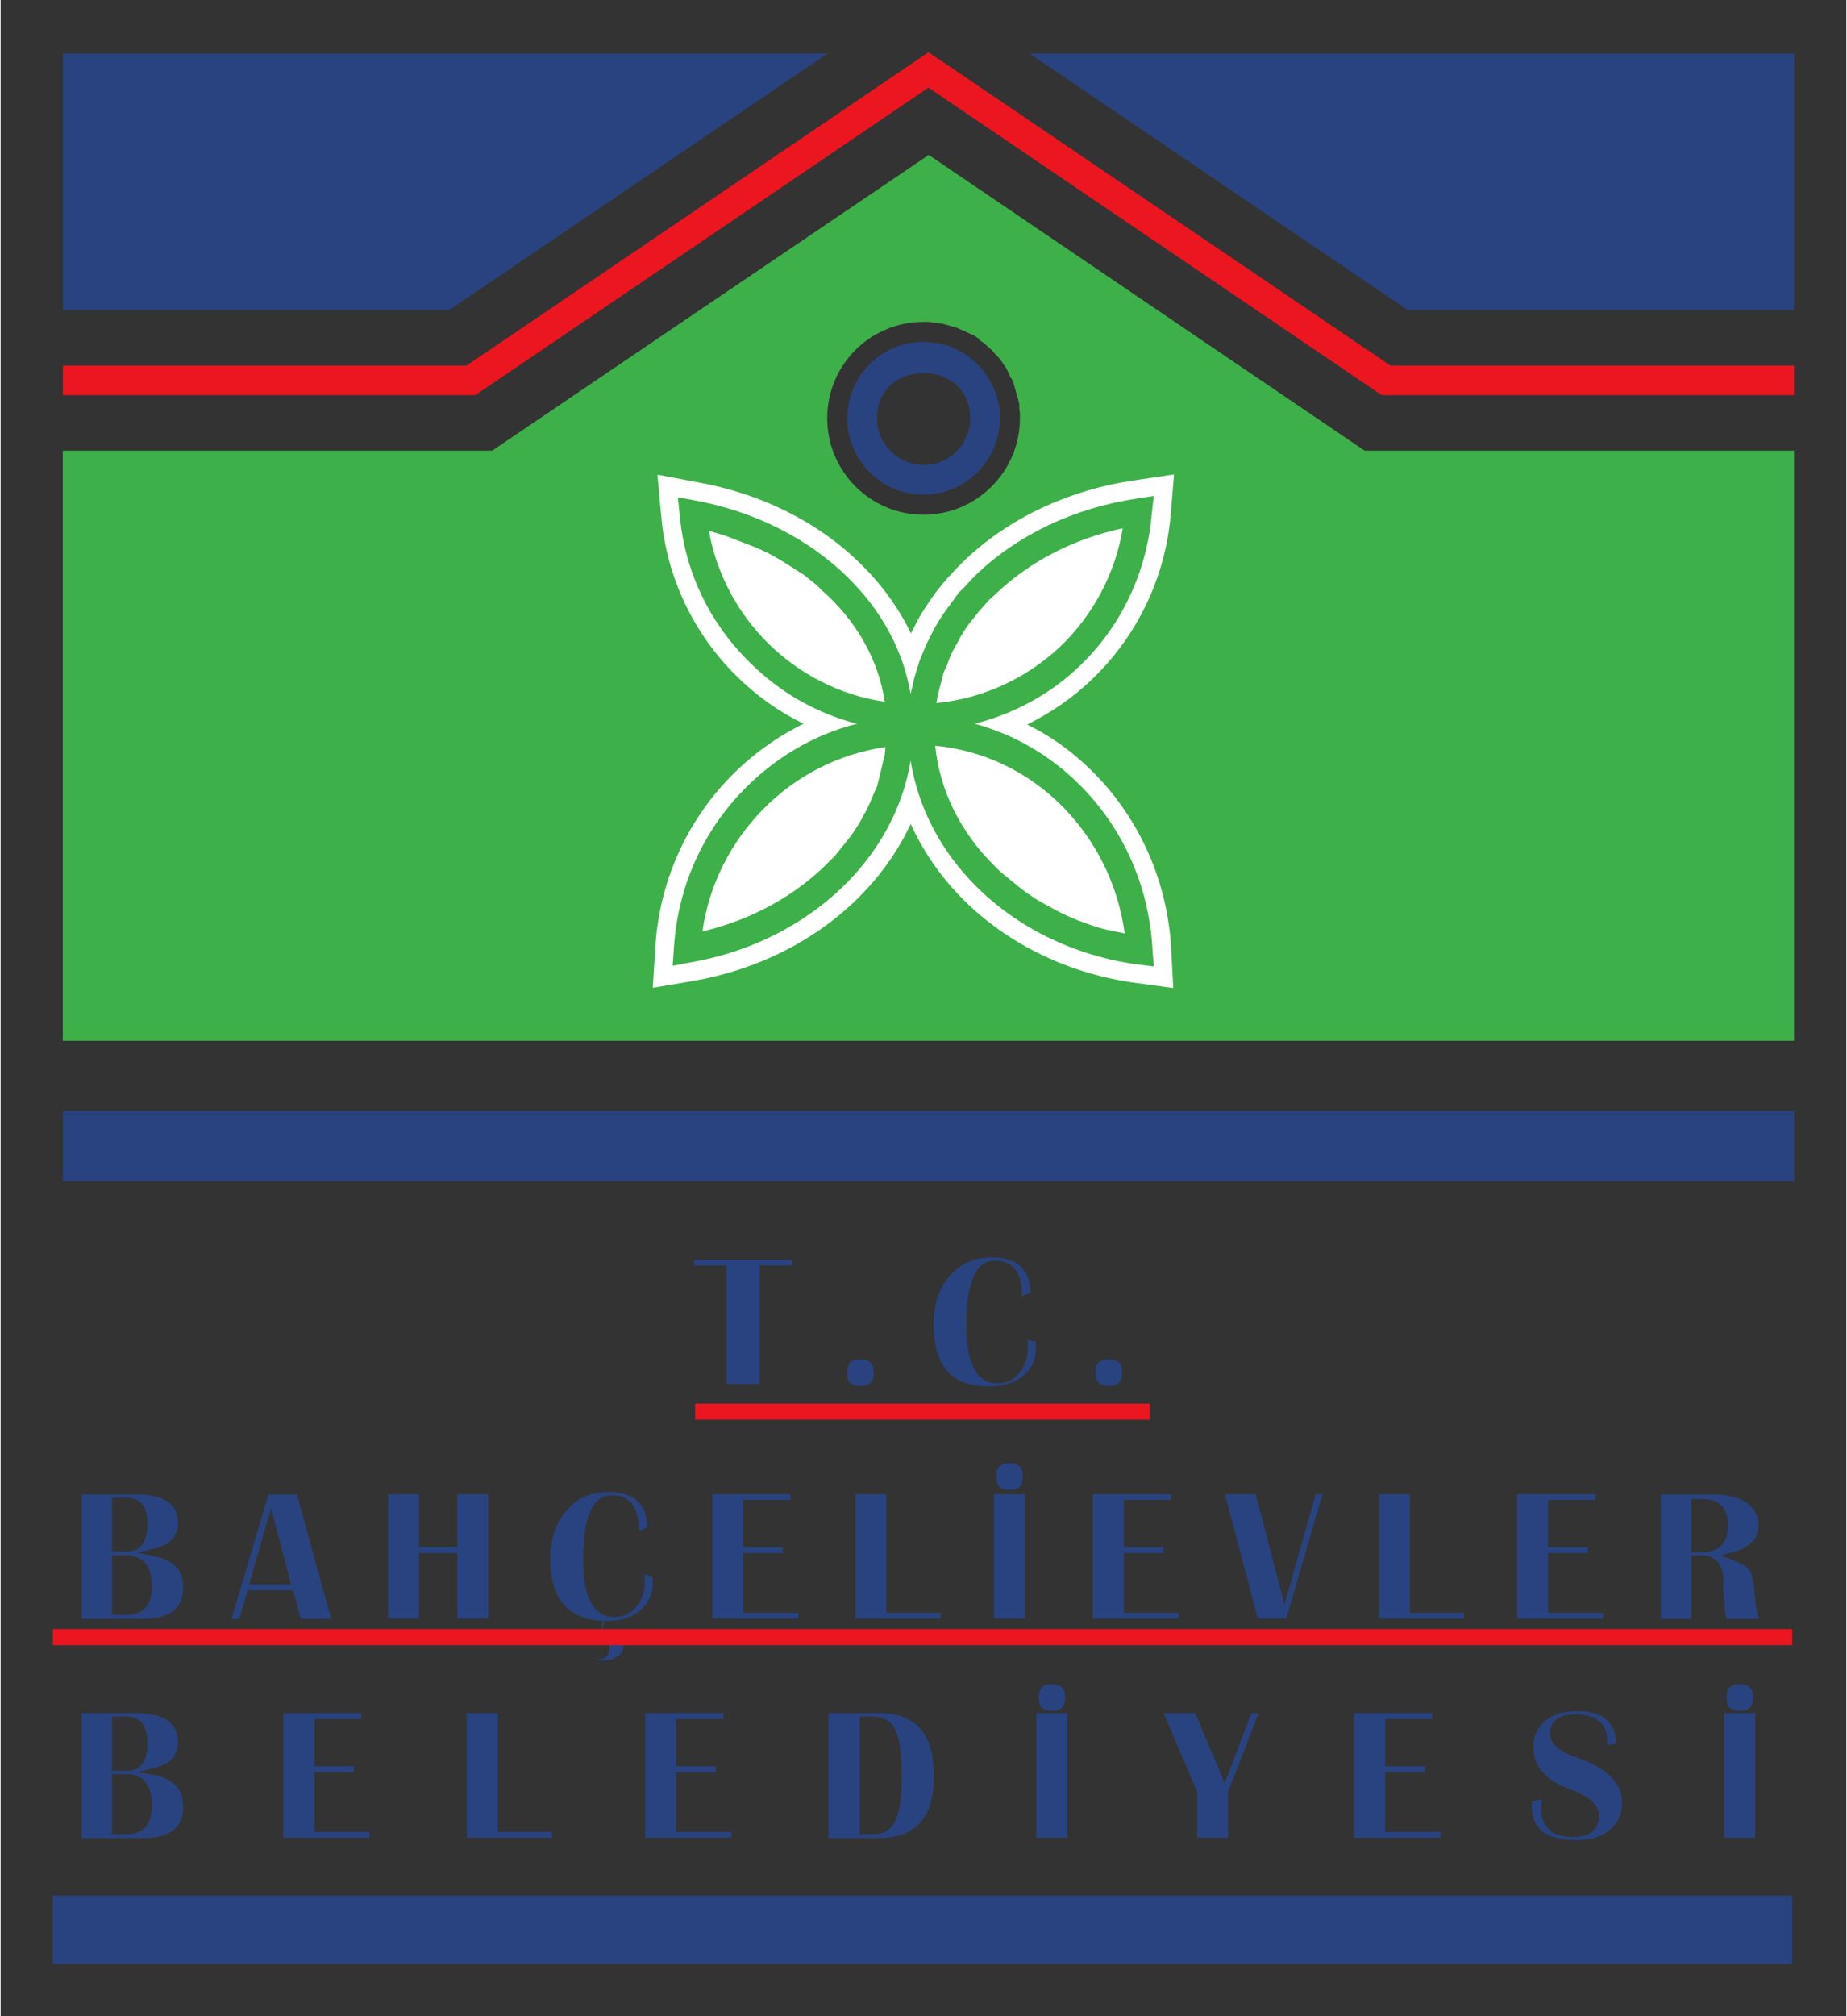
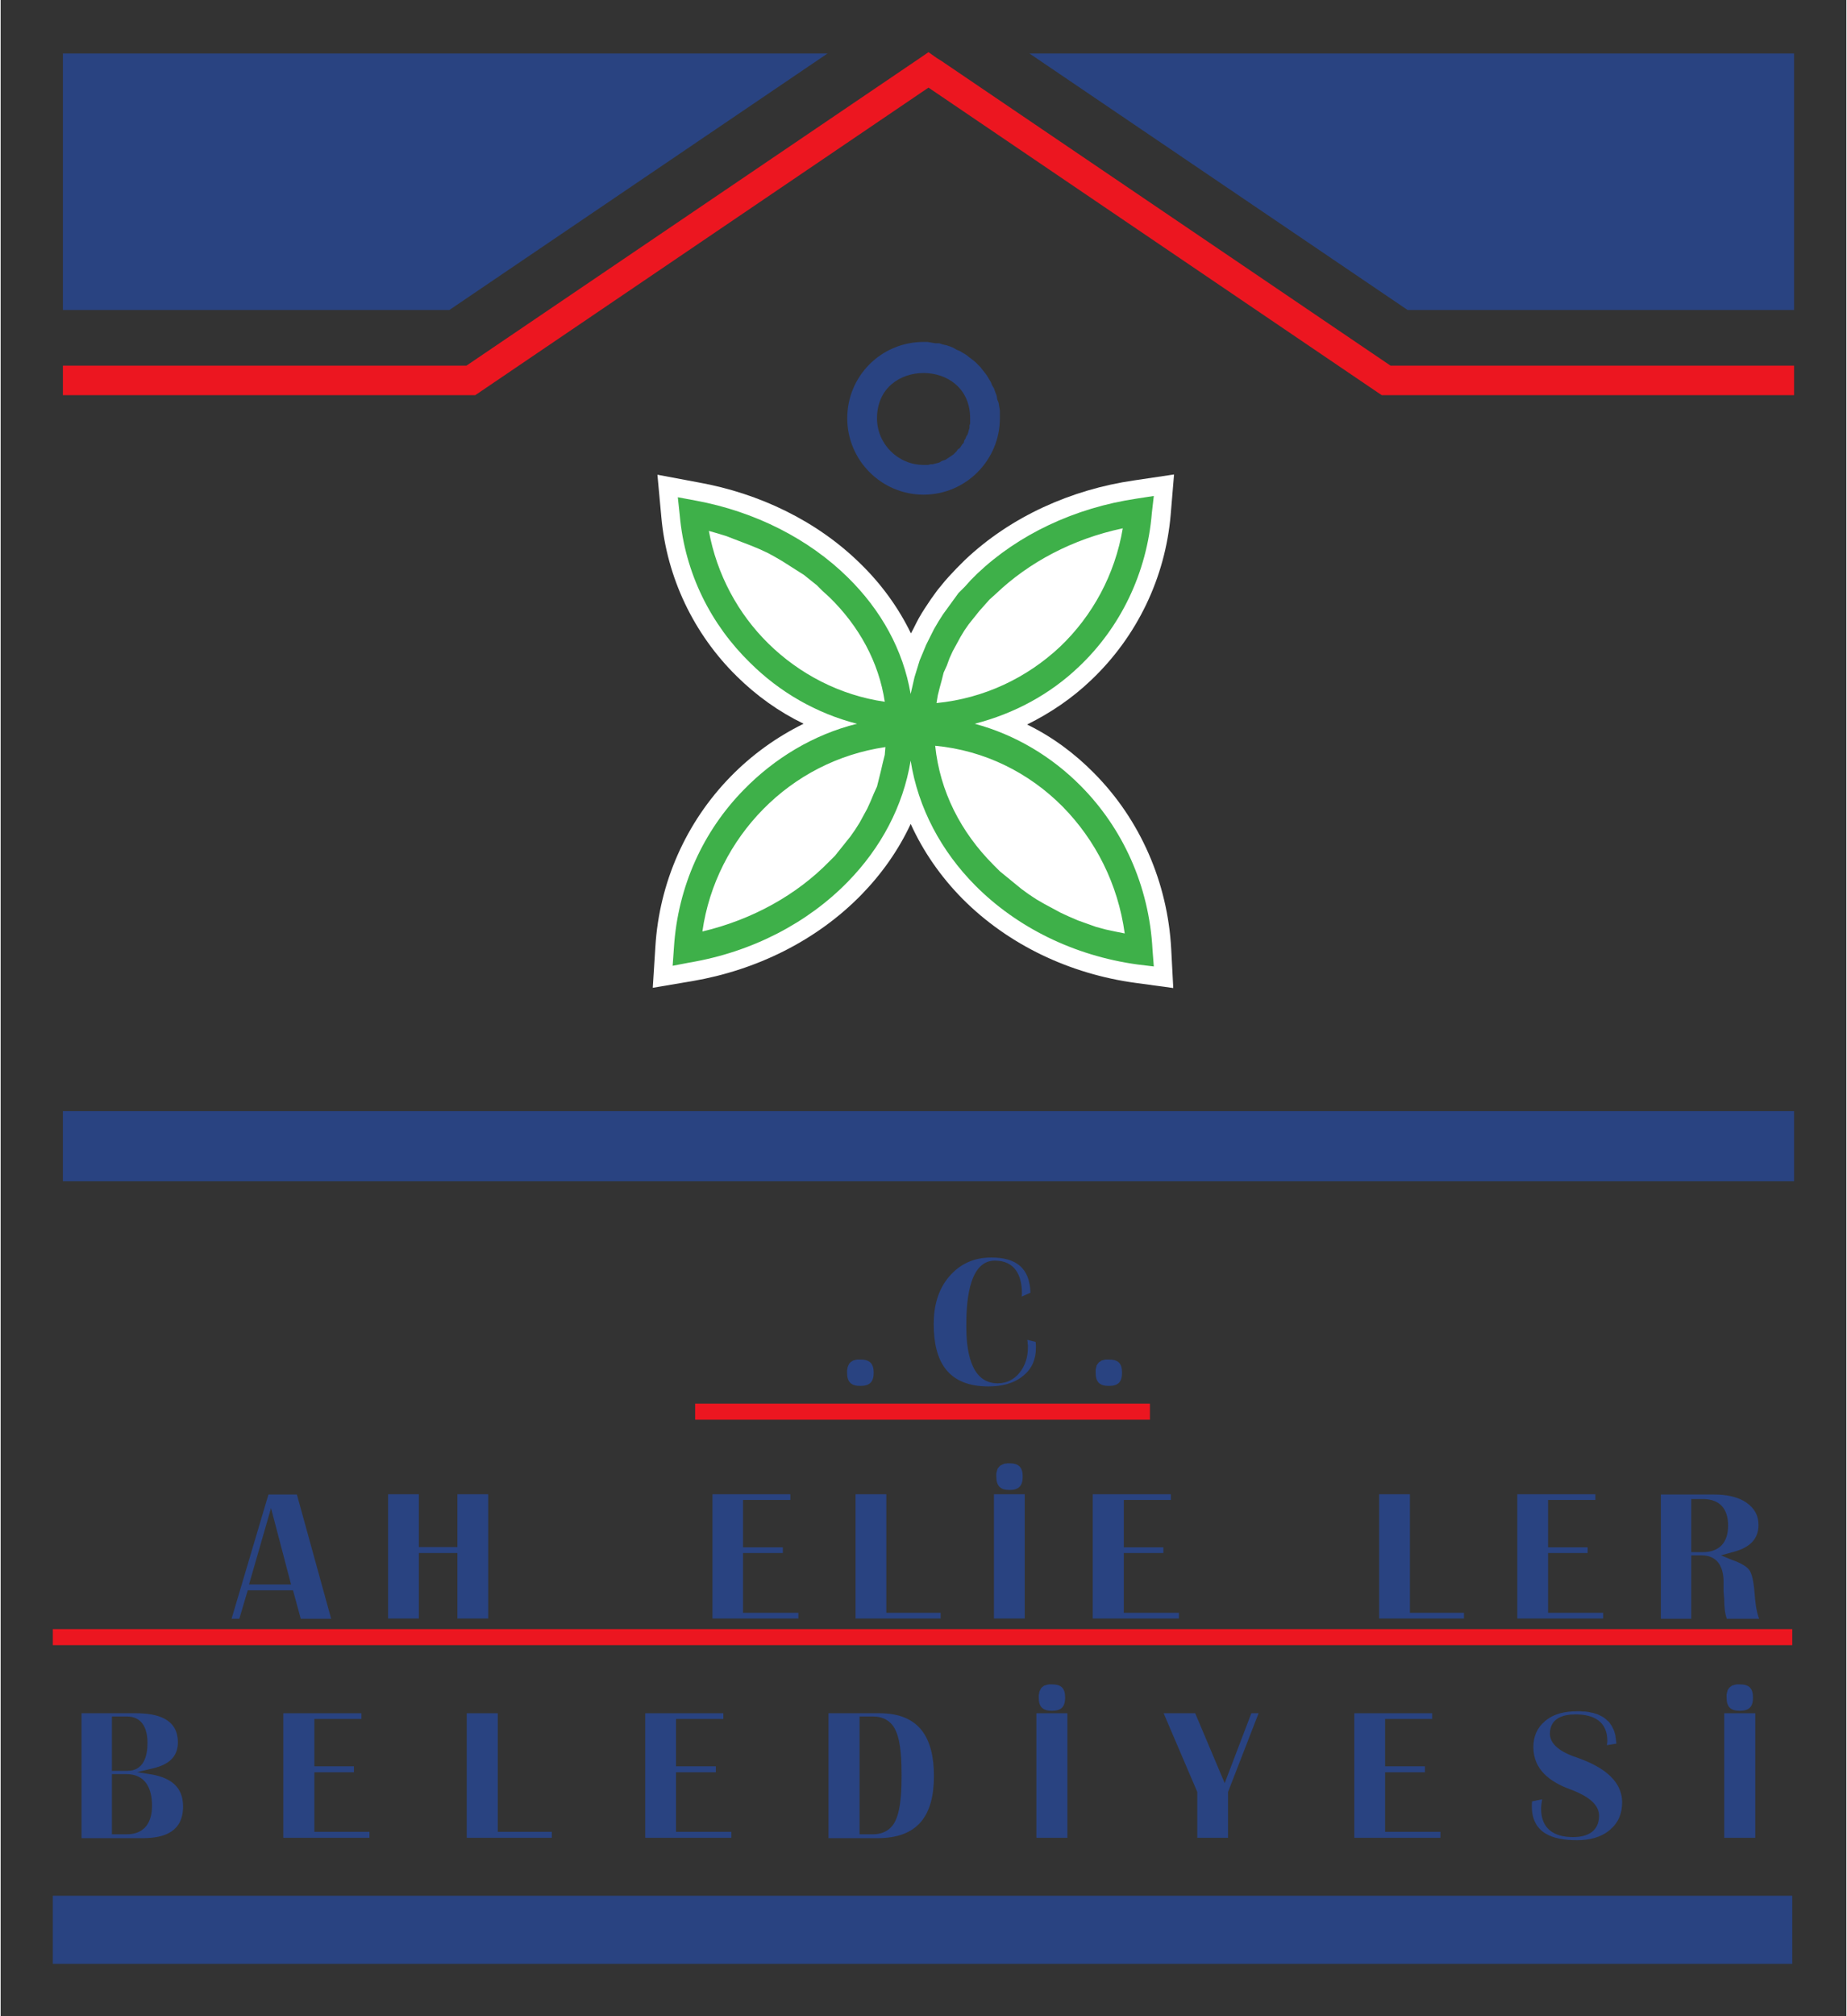
<svg xmlns="http://www.w3.org/2000/svg" version="1.0" width="704" height="768" viewBox="-2.524 -2.524 89.185 97.36" id="svg2682">
  <rect x="-2.524" y="-2.524" width="89.185" height="97.36" fill="#333333" stroke="none" />
  <defs id="defs2684" />
-   <path d="M 42.322,4.957 L 21.228,19.238 L 0.478,19.238 L 0.478,47.738 L 84.134,47.738 L 84.134,19.238 L 63.384,19.238 L 62.509,18.645 L 42.322,4.957 z M 42.072,13.02 L 42.322,13.02 L 42.541,13.051 L 42.791,13.082 L 43.009,13.113 L 43.228,13.176 L 43.447,13.238 L 43.666,13.301 L 43.884,13.395 L 44.103,13.488 L 44.291,13.582 L 44.509,13.676 L 44.697,13.801 L 44.853,13.957 L 45.041,14.082 L 45.197,14.238 L 45.384,14.395 L 45.509,14.551 L 45.666,14.707 L 45.822,14.895 L 45.947,15.082 L 46.072,15.27 L 46.166,15.457 L 46.259,15.676 L 46.384,15.863 L 46.447,16.082 L 46.509,16.301 L 46.572,16.52 L 46.634,16.738 L 46.697,16.988 L 46.697,17.207 L 46.728,17.426 L 46.728,17.676 C 46.728,20.238 44.647,22.332 42.072,22.332 C 39.497,22.332 37.416,20.238 37.416,17.676 C 37.416,15.088 39.497,13.02 42.072,13.02 z" id="polygon2427" style="font-style:normal;font-variant:normal;font-weight:normal;font-stretch:normal;letter-spacing:normal;word-spacing:normal;text-anchor:start;fill:#3eb049;fill-opacity:1;stroke:#3ff500;stroke-width:0;stroke-linecap:butt;stroke-linejoin:miter;stroke-miterlimit:10.433;stroke-dasharray:none;stroke-dashoffset:0;stroke-opacity:1" />
  <path d="M 41.462,28.062 L 41.587,27.825 L 41.712,27.575 L 41.837,27.337 L 41.975,27.1 L 42.125,26.862 L 42.275,26.637 L 42.425,26.412 L 42.587,26.187 L 42.75,25.962 L 42.925,25.75 L 43.1,25.537 L 43.287,25.325 L 43.475,25.125 L 43.662,24.925 L 43.862,24.725 L 44.062,24.525 C 46.287,22.412 49.225,21.112 52.237,20.675 L 54.175,20.387 L 54.012,22.337 C 53.75,25.375 52.387,28.212 50.175,30.312 C 49.262,31.187 48.212,31.9 47.075,32.462 C 48.275,33.05 49.35,33.837 50.3,34.8 C 52.55,37.062 53.862,40.1 54.037,43.287 L 54.137,45.187 L 52.3,44.937 C 49.175,44.512 46.187,43.125 43.95,40.875 C 42.9,39.812 42.05,38.587 41.45,37.262 C 40.862,38.525 40.05,39.675 39.062,40.687 C 36.887,42.912 33.975,44.325 30.912,44.85 L 28.987,45.175 L 29.112,43.2 C 29.3,40.1 30.587,37.187 32.75,34.975 C 33.775,33.925 34.975,33.062 36.275,32.425 C 35.087,31.85 34,31.075 33.05,30.137 C 30.962,28.087 29.662,25.362 29.4,22.437 L 29.212,20.4 L 31.212,20.775 C 34.125,21.3 36.925,22.625 39.037,24.712 C 40.037,25.687 40.862,26.825 41.462,28.062 z" id="path2431" style="font-style:normal;font-variant:normal;font-weight:normal;font-stretch:normal;letter-spacing:normal;word-spacing:normal;text-anchor:start;fill:#ffffff;fill-opacity:1;stroke:#ffffff;stroke-width:0;stroke-linecap:butt;stroke-linejoin:miter;stroke-miterlimit:10.433;stroke-dasharray:none;stroke-dashoffset:0;stroke-opacity:1" />
  <path d="M 53.197,21.426 L 52.384,21.551 C 49.334,22.001 46.628,23.313 44.666,25.176 L 44.353,25.488 L 44.072,25.801 L 43.759,26.113 L 43.509,26.457 L 43.259,26.801 L 43.009,27.145 L 42.791,27.488 L 42.572,27.863 L 42.384,28.238 L 42.197,28.613 L 42.041,28.988 L 41.884,29.363 L 41.759,29.77 L 41.634,30.176 L 41.541,30.582 L 41.447,30.988 C 41.084,28.851 40.016,26.938 38.416,25.363 C 36.553,23.526 33.966,22.182 31.041,21.645 L 30.197,21.488 L 30.291,22.363 C 30.541,25.163 31.797,27.638 33.697,29.488 C 35.109,30.888 36.866,31.913 38.853,32.426 C 36.741,32.951 34.859,34.101 33.384,35.613 C 31.434,37.601 30.197,40.263 30.009,43.238 L 29.947,44.113 L 30.759,43.957 C 33.809,43.445 36.491,42.026 38.416,40.051 C 40.003,38.426 41.084,36.42 41.447,34.207 C 41.809,36.507 42.934,38.588 44.572,40.238 C 46.559,42.238 49.316,43.626 52.416,44.051 L 53.197,44.145 L 53.134,43.332 C 52.972,40.232 51.678,37.451 49.666,35.426 C 48.266,34.013 46.503,32.951 44.541,32.426 C 46.453,31.938 48.184,31.001 49.572,29.676 C 51.572,27.788 52.866,25.163 53.103,22.238 L 53.197,21.426 z M 51.697,22.988 C 51.322,25.226 50.228,27.22 48.666,28.707 C 47.066,30.207 44.997,31.201 42.697,31.426 L 42.759,31.051 L 42.853,30.676 L 42.947,30.332 L 43.041,29.957 L 43.197,29.613 L 43.322,29.27 L 43.478,28.926 L 43.666,28.582 L 43.853,28.238 L 44.041,27.926 L 44.259,27.613 L 44.509,27.301 L 44.759,26.988 L 45.009,26.707 L 45.259,26.426 L 45.572,26.145 C 47.159,24.632 49.272,23.501 51.697,22.988 z M 31.697,23.113 L 32.134,23.238 L 32.541,23.363 L 32.947,23.52 L 33.353,23.676 L 33.759,23.832 L 34.134,23.988 L 34.541,24.176 L 34.884,24.363 L 35.259,24.582 L 35.603,24.801 L 35.947,25.02 L 36.291,25.238 L 36.603,25.488 L 36.916,25.738 L 37.197,26.02 L 37.509,26.301 C 38.959,27.713 39.909,29.451 40.197,31.363 C 38.034,31.051 36.072,30.026 34.572,28.551 C 33.109,27.113 32.084,25.226 31.697,23.113 z M 42.634,33.488 C 45.022,33.713 47.166,34.788 48.791,36.426 C 50.378,38.038 51.466,40.163 51.791,42.551 L 51.322,42.457 L 50.884,42.363 L 50.416,42.238 L 49.978,42.082 L 49.541,41.926 L 49.103,41.738 L 48.697,41.551 L 48.291,41.332 L 47.884,41.113 L 47.509,40.895 L 47.134,40.645 L 46.791,40.395 L 46.447,40.113 L 46.103,39.832 L 45.759,39.551 L 45.447,39.238 C 43.872,37.663 42.859,35.688 42.634,33.488 z M 40.228,33.551 L 40.197,33.926 L 40.103,34.301 L 40.009,34.707 L 39.916,35.082 L 39.822,35.457 L 39.666,35.801 L 39.509,36.176 L 39.353,36.52 L 39.166,36.863 L 38.978,37.207 L 38.759,37.551 L 38.541,37.863 L 38.291,38.176 L 38.041,38.488 L 37.791,38.801 L 37.509,39.082 C 35.947,40.682 33.809,41.882 31.384,42.457 C 31.709,40.17 32.784,38.113 34.322,36.551 C 35.884,34.963 37.928,33.888 40.228,33.551 z" id="path2433" style="font-style:normal;font-variant:normal;font-weight:normal;font-stretch:normal;letter-spacing:normal;word-spacing:normal;text-anchor:start;fill:#3eb049;fill-opacity:1;fill-rule:nonzero;stroke:#3ff500;stroke-width:0;stroke-linecap:butt;stroke-linejoin:miter;stroke-miterlimit:10.433;stroke-dasharray:none;stroke-dashoffset:0;stroke-opacity:1" />
  <path d="M 42.072,13.988 C 40.034,13.988 38.384,15.626 38.384,17.676 C 38.384,19.701 40.034,21.363 42.072,21.363 C 44.109,21.363 45.759,19.701 45.759,17.676 L 45.759,17.488 L 45.759,17.301 L 45.728,17.113 L 45.697,16.926 L 45.634,16.77 L 45.603,16.582 L 45.541,16.426 L 45.478,16.238 L 45.384,16.082 L 45.322,15.926 L 45.228,15.77 L 45.134,15.613 L 45.041,15.488 L 44.916,15.332 L 44.822,15.207 L 44.697,15.082 L 44.572,14.957 L 44.416,14.832 L 44.291,14.738 L 44.134,14.613 L 43.978,14.52 L 43.822,14.426 L 43.666,14.363 L 43.509,14.27 L 43.353,14.207 L 43.166,14.145 L 43.009,14.113 L 42.822,14.051 L 42.634,14.051 L 42.447,14.02 L 42.259,13.988 L 42.072,13.988 z M 42.072,15.488 C 43.197,15.488 44.322,16.207 44.322,17.676 L 44.322,17.801 L 44.322,17.926 L 44.291,18.02 L 44.291,18.145 L 44.259,18.238 L 44.228,18.363 L 44.197,18.457 L 44.134,18.551 L 44.103,18.645 L 44.041,18.738 L 44.009,18.863 L 43.947,18.926 L 43.884,19.02 L 43.822,19.113 L 43.728,19.176 L 43.666,19.27 L 43.572,19.363 L 43.509,19.426 L 43.416,19.488 L 43.322,19.551 L 43.228,19.613 L 43.134,19.676 L 43.041,19.707 L 42.947,19.738 L 42.853,19.801 L 42.759,19.832 L 42.634,19.863 L 42.509,19.895 L 42.416,19.895 L 42.291,19.926 L 42.197,19.926 L 42.072,19.926 C 40.834,19.926 39.822,18.913 39.822,17.676 C 39.822,16.207 40.947,15.488 42.072,15.488 z" id="path2443" style="font-style:normal;font-variant:normal;font-weight:normal;font-stretch:normal;letter-spacing:normal;word-spacing:normal;text-anchor:start;fill:#294381;fill-opacity:1;stroke:#0520be;stroke-width:0;stroke-linecap:butt;stroke-linejoin:miter;stroke-miterlimit:10.433;stroke-dasharray:none;stroke-dashoffset:0;stroke-opacity:1" />
  <polygon points="-341.61,658.22 -312.05,658.22 -312.05,648.31 -326.99,648.31 -341.61,658.22 " transform="matrix(1.25,0,0,-1.25,474.197,822.832)" id="polygon2447" style="font-style:normal;font-variant:normal;font-weight:normal;font-stretch:normal;letter-spacing:normal;word-spacing:normal;text-anchor:start;fill:#294381;fill-opacity:1;stroke:#0520be;stroke-width:0;stroke-linecap:butt;stroke-linejoin:miter;stroke-miterlimit:10.433;stroke-dasharray:none;stroke-dashoffset:0;stroke-opacity:1" />
  <polygon points="-378.97,658.22 -349.41,658.22 -364.03,648.31 -378.97,648.31 -378.97,658.22 " transform="matrix(1.25,0,0,-1.25,474.197,822.832)" id="polygon2449" style="font-style:normal;font-variant:normal;font-weight:normal;font-stretch:normal;letter-spacing:normal;word-spacing:normal;text-anchor:start;fill:#294381;fill-opacity:1;stroke:#0520be;stroke-width:0;stroke-linecap:butt;stroke-linejoin:miter;stroke-miterlimit:10.433;stroke-dasharray:none;stroke-dashoffset:0;stroke-opacity:1" />
  <polygon points="-378.97,614.65 -312.05,614.65 -312.05,617.36 -378.97,617.36 -378.97,614.65 " transform="matrix(1.25,0,0,-1.25,474.197,822.832)" id="polygon2451" style="font-style:normal;font-variant:normal;font-weight:normal;font-stretch:normal;letter-spacing:normal;word-spacing:normal;text-anchor:start;fill:#294381;fill-opacity:1;stroke:#0520be;stroke-width:0;stroke-linecap:butt;stroke-linejoin:miter;stroke-miterlimit:10.433;stroke-dasharray:none;stroke-dashoffset:0;stroke-opacity:1" />
  <polygon points="-378.97,646.16 -363.37,646.16 -345.83,658.05 -345.51,658.27 -345.2,658.05 -344.93,657.88 -344.92,657.87 -327.65,646.16 -312.05,646.16 -312.05,645.02 -327.82,645.02 -327.99,645.02 -328.14,645.12 -345.51,656.9 -362.88,645.12 -363.03,645.02 -363.2,645.02 -378.97,645.02 -378.97,646.16 " transform="matrix(1.25,0,0,-1.25,474.197,822.832)" id="polygon2453" style="font-style:normal;font-variant:normal;font-weight:normal;font-stretch:normal;letter-spacing:normal;word-spacing:normal;text-anchor:start;fill:#ec1620;fill-opacity:1;fill-rule:nonzero;stroke:none;stroke-width:0;stroke-linecap:butt;stroke-linejoin:miter;stroke-miterlimit:10.433;stroke-dasharray:none;stroke-dashoffset:0;stroke-opacity:1" />
  <polygon points="-354.53,605.44 -336.95,605.44 -336.95,606.06 -354.53,606.06 -354.53,605.44 " transform="matrix(1.25,0,0,-1.25,474.197,822.832)" id="polygon2455" style="font-style:normal;font-variant:normal;font-weight:normal;font-stretch:normal;letter-spacing:normal;word-spacing:normal;text-anchor:start;fill:#ec1620;fill-opacity:1;stroke:#ff020c;stroke-width:0;stroke-linecap:butt;stroke-linejoin:miter;stroke-miterlimit:10.433;stroke-dasharray:none;stroke-dashoffset:0;stroke-opacity:1" />
  <polygon points="-314.75,589.29 -313.55,589.29 -313.55,594.1 -314.75,594.1 -314.75,589.29 " transform="matrix(1.25,0,0,-1.25,474.197,822.832)" id="polygon2457" style="font-style:normal;font-variant:normal;font-weight:normal;font-stretch:normal;letter-spacing:normal;word-spacing:normal;text-anchor:start;fill:#294381;fill-opacity:1;stroke:#0520be;stroke-width:0;stroke-linecap:butt;stroke-linejoin:miter;stroke-miterlimit:10.433;stroke-dasharray:none;stroke-dashoffset:0;stroke-opacity:1" />
  <path d="M 75.55,81.674 L 75.537,81.562 L 75.525,81.462 L 75.512,81.362 L 75.5,81.274 L 75.475,81.187 L 75.45,81.099 L 75.425,81.024 L 75.387,80.949 L 75.35,80.874 L 75.312,80.799 L 75.262,80.737 L 75.225,80.674 L 75.175,80.612 L 75.112,80.562 L 75.062,80.512 L 75,80.462 L 74.937,80.412 L 74.875,80.374 L 74.8,80.337 L 74.725,80.299 L 74.65,80.262 L 74.575,80.237 L 74.487,80.212 L 74.412,80.187 L 74.325,80.174 L 74.225,80.149 L 74.137,80.137 L 74.037,80.124 L 73.937,80.124 L 73.837,80.112 L 73.737,80.112 L 73.637,80.112 C 73.075,80.112 72.525,80.224 72.1,80.587 C 71.712,80.912 71.537,81.337 71.537,81.837 C 71.537,82.937 72.35,83.524 73.3,83.874 C 73.837,84.074 74.712,84.462 74.712,85.149 C 74.712,85.924 74.137,86.187 73.45,86.187 C 72.537,86.187 71.912,85.787 71.912,84.824 C 71.912,84.674 71.937,84.512 71.962,84.362 L 71.475,84.462 C 71.462,84.537 71.462,84.612 71.462,84.687 C 71.462,86.012 72.475,86.337 73.65,86.337 C 74.225,86.337 74.8,86.212 75.237,85.837 C 75.65,85.487 75.825,85.049 75.825,84.512 C 75.825,83.312 74.637,82.699 73.65,82.349 C 73.15,82.187 72.337,81.837 72.337,81.199 C 72.337,80.462 72.95,80.262 73.575,80.262 C 74.45,80.262 75.112,80.599 75.112,81.549 C 75.112,81.612 75.1,81.687 75.087,81.749 L 75.55,81.674 z" id="path2459" style="font-style:normal;font-variant:normal;font-weight:normal;font-stretch:normal;letter-spacing:normal;word-spacing:normal;text-anchor:start;fill:#294381;fill-opacity:1;stroke:#0520be;stroke-width:0;stroke-linecap:butt;stroke-linejoin:miter;stroke-miterlimit:10.433;stroke-dasharray:none;stroke-dashoffset:0;stroke-opacity:1" />
  <polygon points="-326.04,594.1 -329.05,594.1 -329.05,589.29 -325.72,589.29 -325.72,589.52 -327.86,589.52 -327.86,591.82 -326.32,591.82 -326.32,592.05 -327.86,592.05 -327.86,593.88 -326.04,593.88 -326.04,594.1 " transform="matrix(1.25,0,0,-1.25,474.197,822.832)" id="polygon2461" style="font-style:normal;font-variant:normal;font-weight:normal;font-stretch:normal;letter-spacing:normal;word-spacing:normal;text-anchor:start;fill:#294381;fill-opacity:1;stroke:#0520be;stroke-width:0;stroke-linecap:butt;stroke-linejoin:miter;stroke-miterlimit:10.433;stroke-dasharray:none;stroke-dashoffset:0;stroke-opacity:1" />
  <polygon points="-332.75,594.1 -333.03,594.1 -334.06,591.4 -335.2,594.1 -336.42,594.1 -335.12,591.06 -335.12,589.29 -333.93,589.29 -333.93,591.06 -332.75,594.1 " transform="matrix(1.25,0,0,-1.25,474.197,822.832)" id="polygon2463" style="font-style:normal;font-variant:normal;font-weight:normal;font-stretch:normal;letter-spacing:normal;word-spacing:normal;text-anchor:start;fill:#294381;fill-opacity:1;stroke:#0520be;stroke-width:0;stroke-linecap:butt;stroke-linejoin:miter;stroke-miterlimit:10.433;stroke-dasharray:none;stroke-dashoffset:0;stroke-opacity:1" />
  <polygon points="-341.34,589.29 -340.14,589.29 -340.14,594.1 -341.34,594.1 -341.34,589.29 " transform="matrix(1.25,0,0,-1.25,474.197,822.832)" id="polygon2465" style="font-style:normal;font-variant:normal;font-weight:normal;font-stretch:normal;letter-spacing:normal;word-spacing:normal;text-anchor:start;fill:#294381;fill-opacity:1;stroke:#0520be;stroke-width:0;stroke-linecap:butt;stroke-linejoin:miter;stroke-miterlimit:10.433;stroke-dasharray:none;stroke-dashoffset:0;stroke-opacity:1" />
  <path d="M 37.478,80.207 L 37.478,86.238 L 39.853,86.238 C 41.816,86.238 42.572,85.126 42.572,83.238 C 42.572,81.413 41.884,80.207 39.947,80.207 L 37.478,80.207 z M 38.978,80.363 L 39.634,80.363 C 40.122,80.363 40.528,80.588 40.728,81.051 C 40.991,81.613 41.009,82.595 41.009,83.207 C 41.009,83.82 40.991,84.788 40.728,85.363 C 40.528,85.826 40.122,86.051 39.634,86.051 L 38.978,86.051 L 38.978,80.363 z" id="path2467" style="font-style:normal;font-variant:normal;font-weight:normal;font-stretch:normal;letter-spacing:normal;word-spacing:normal;text-anchor:start;fill:#294381;fill-opacity:1;stroke:#0520be;stroke-width:0;stroke-linecap:butt;stroke-linejoin:miter;stroke-miterlimit:10.433;stroke-dasharray:none;stroke-dashoffset:0;stroke-opacity:1" />
  <polygon points="-353.44,594.1 -356.46,594.1 -356.46,589.29 -353.13,589.29 -353.13,589.52 -355.27,589.52 -355.27,591.82 -353.73,591.82 -353.73,592.05 -355.27,592.05 -355.27,593.88 -353.44,593.88 -353.44,594.1 " transform="matrix(1.25,0,0,-1.25,474.197,822.832)" id="polygon2471" style="font-style:normal;font-variant:normal;font-weight:normal;font-stretch:normal;letter-spacing:normal;word-spacing:normal;text-anchor:start;fill:#294381;fill-opacity:1;stroke:#0520be;stroke-width:0;stroke-linecap:butt;stroke-linejoin:miter;stroke-miterlimit:10.433;stroke-dasharray:none;stroke-dashoffset:0;stroke-opacity:1" />
  <polygon points="-362.16,594.1 -363.36,594.1 -363.36,589.29 -360.07,589.29 -360.07,589.52 -362.16,589.52 -362.16,594.1 " transform="matrix(1.25,0,0,-1.25,474.197,822.832)" id="polygon2473" style="font-style:normal;font-variant:normal;font-weight:normal;font-stretch:normal;letter-spacing:normal;word-spacing:normal;text-anchor:start;fill:#294381;fill-opacity:1;stroke:#0520be;stroke-width:0;stroke-linecap:butt;stroke-linejoin:miter;stroke-miterlimit:10.433;stroke-dasharray:none;stroke-dashoffset:0;stroke-opacity:1" />
  <polygon points="-367.43,594.1 -370.45,594.1 -370.45,589.29 -367.12,589.29 -367.12,589.52 -369.25,589.52 -369.25,591.82 -367.72,591.82 -367.72,592.05 -369.25,592.05 -369.25,593.88 -367.43,593.88 -367.43,594.1 " transform="matrix(1.25,0,0,-1.25,474.197,822.832)" id="polygon2475" style="font-style:normal;font-variant:normal;font-weight:normal;font-stretch:normal;letter-spacing:normal;word-spacing:normal;text-anchor:start;fill:#294381;fill-opacity:1;stroke:#0520be;stroke-width:0;stroke-linecap:butt;stroke-linejoin:miter;stroke-miterlimit:10.433;stroke-dasharray:none;stroke-dashoffset:0;stroke-opacity:1" />
  <path d="M 1.384,80.207 L 1.384,86.238 L 4.353,86.238 C 5.416,86.238 6.291,85.907 6.291,84.707 C 6.291,83.77 5.703,83.351 4.853,83.176 L 4.072,83.051 L 4.853,82.863 C 5.541,82.701 6.041,82.351 6.041,81.613 C 6.041,80.438 4.984,80.207 4.009,80.207 L 1.384,80.207 z M 2.853,80.363 L 3.572,80.363 C 4.334,80.363 4.572,80.97 4.572,81.645 C 4.572,82.295 4.378,82.988 3.603,82.988 L 2.853,82.988 L 2.853,80.363 z M 2.853,83.145 L 3.541,83.145 C 4.478,83.145 4.791,83.838 4.791,84.676 C 4.791,85.488 4.422,86.051 3.572,86.051 L 2.853,86.051 L 2.853,83.145 z" id="path2477" style="font-style:normal;font-variant:normal;font-weight:normal;font-stretch:normal;letter-spacing:normal;word-spacing:normal;text-anchor:start;fill:#294381;fill-opacity:1;stroke:#0520be;stroke-width:0;stroke-linecap:butt;stroke-linejoin:miter;stroke-miterlimit:10.433;stroke-dasharray:none;stroke-dashoffset:0;stroke-opacity:1" />
  <path d="M 77.697,69.645 L 77.697,75.645 L 79.166,75.645 L 79.166,72.582 L 79.666,72.582 C 80.441,72.582 80.728,73.151 80.728,73.863 L 80.728,74.332 L 80.759,74.707 C 80.759,75.02 80.784,75.357 80.884,75.645 L 82.447,75.645 C 82.297,75.27 82.253,74.763 82.228,74.426 C 82.203,74.138 82.153,73.551 81.978,73.301 C 81.828,73.076 81.397,72.888 81.134,72.801 L 80.603,72.582 L 81.166,72.426 C 81.866,72.251 82.416,71.888 82.416,71.113 C 82.416,70.651 82.216,70.313 81.853,70.051 C 81.391,69.726 80.809,69.645 80.259,69.645 L 77.697,69.645 z M 79.166,69.863 L 79.728,69.863 C 80.541,69.863 80.947,70.332 80.947,71.145 C 80.947,71.945 80.541,72.426 79.728,72.426 L 79.166,72.426 L 79.166,69.863 z" id="path2483" style="font-style:normal;font-variant:normal;font-weight:normal;font-stretch:normal;letter-spacing:normal;word-spacing:normal;text-anchor:start;fill:#294381;fill-opacity:1;stroke:#0520be;stroke-width:0;stroke-linecap:butt;stroke-linejoin:miter;stroke-miterlimit:10.433;stroke-dasharray:none;stroke-dashoffset:0;stroke-opacity:1" />
  <polygon points="-319.73,602.56 -322.75,602.56 -322.75,597.76 -319.43,597.76 -319.43,597.98 -321.56,597.98 -321.56,600.29 -320.03,600.29 -320.03,600.51 -321.56,600.51 -321.56,602.34 -319.73,602.34 -319.73,602.56 " transform="matrix(1.25,0,0,-1.25,474.197,822.832)" id="polygon2487" style="font-style:normal;font-variant:normal;font-weight:normal;font-stretch:normal;letter-spacing:normal;word-spacing:normal;text-anchor:start;fill:#294381;fill-opacity:1;stroke:#0520be;stroke-width:0;stroke-linecap:butt;stroke-linejoin:miter;stroke-miterlimit:10.433;stroke-dasharray:none;stroke-dashoffset:0;stroke-opacity:1" />
  <polygon points="-326.9,602.56 -328.09,602.56 -328.09,597.76 -324.81,597.76 -324.81,597.98 -326.9,597.98 -326.9,602.56 " transform="matrix(1.25,0,0,-1.25,474.197,822.832)" id="polygon2489" style="font-style:normal;font-variant:normal;font-weight:normal;font-stretch:normal;letter-spacing:normal;word-spacing:normal;text-anchor:start;fill:#294381;fill-opacity:1;stroke:#0520be;stroke-width:0;stroke-linecap:butt;stroke-linejoin:miter;stroke-miterlimit:10.433;stroke-dasharray:none;stroke-dashoffset:0;stroke-opacity:1" />
-   <polygon points="-330.28,602.56 -330.54,602.56 -331.75,598.3 -332.86,602.56 -334.05,602.56 -332.78,597.76 -331.68,597.76 -330.28,602.56 " transform="matrix(1.25,0,0,-1.25,474.197,822.832)" id="polygon2491" style="font-style:normal;font-variant:normal;font-weight:normal;font-stretch:normal;letter-spacing:normal;word-spacing:normal;text-anchor:start;fill:#294381;fill-opacity:1;stroke:#0520be;stroke-width:0;stroke-linecap:butt;stroke-linejoin:miter;stroke-miterlimit:10.433;stroke-dasharray:none;stroke-dashoffset:0;stroke-opacity:1" />
  <polygon points="-336.14,602.56 -339.16,602.56 -339.16,597.76 -335.83,597.76 -335.83,597.98 -337.96,597.98 -337.96,600.29 -336.43,600.29 -336.43,600.51 -337.96,600.51 -337.96,602.34 -336.14,602.34 -336.14,602.56 " transform="matrix(1.25,0,0,-1.25,474.197,822.832)" id="polygon2493" style="font-style:normal;font-variant:normal;font-weight:normal;font-stretch:normal;letter-spacing:normal;word-spacing:normal;text-anchor:start;fill:#294381;fill-opacity:1;stroke:#0520be;stroke-width:0;stroke-linecap:butt;stroke-linejoin:miter;stroke-miterlimit:10.433;stroke-dasharray:none;stroke-dashoffset:0;stroke-opacity:1" />
  <polygon points="-342.98,597.76 -341.79,597.76 -341.79,602.56 -342.98,602.56 -342.98,597.76 " transform="matrix(1.25,0,0,-1.25,474.197,822.832)" id="polygon2495" style="font-style:normal;font-variant:normal;font-weight:normal;font-stretch:normal;letter-spacing:normal;word-spacing:normal;text-anchor:start;fill:#294381;fill-opacity:1;stroke:#0520be;stroke-width:0;stroke-linecap:butt;stroke-linejoin:miter;stroke-miterlimit:10.433;stroke-dasharray:none;stroke-dashoffset:0;stroke-opacity:1" />
  <polygon points="-347.14,602.56 -348.33,602.56 -348.33,597.76 -345.04,597.76 -345.04,597.98 -347.14,597.98 -347.14,602.56 " transform="matrix(1.25,0,0,-1.25,474.197,822.832)" id="polygon2497" style="font-style:normal;font-variant:normal;font-weight:normal;font-stretch:normal;letter-spacing:normal;word-spacing:normal;text-anchor:start;fill:#294381;fill-opacity:1;stroke:#0520be;stroke-width:0;stroke-linecap:butt;stroke-linejoin:miter;stroke-miterlimit:10.433;stroke-dasharray:none;stroke-dashoffset:0;stroke-opacity:1" />
  <polygon points="-350.85,602.56 -353.86,602.56 -353.86,597.76 -350.54,597.76 -350.54,597.98 -352.68,597.98 -352.68,600.29 -351.14,600.29 -351.14,600.51 -352.68,600.51 -352.68,602.34 -350.85,602.34 -350.85,602.56 " transform="matrix(1.25,0,0,-1.25,474.197,822.832)" id="polygon2499" style="font-style:normal;font-variant:normal;font-weight:normal;font-stretch:normal;letter-spacing:normal;word-spacing:normal;text-anchor:start;fill:#294381;fill-opacity:1;stroke:#0520be;stroke-width:0;stroke-linecap:butt;stroke-linejoin:miter;stroke-miterlimit:10.433;stroke-dasharray:none;stroke-dashoffset:0;stroke-opacity:1" />
-   <path d="M 28.975,73.612 L 28.575,73.499 C 28.587,73.624 28.6,73.749 28.6,73.874 C 28.6,74.312 28.475,74.724 28.187,75.062 C 27.912,75.387 27.562,75.562 27.137,75.562 C 25.762,75.562 25.625,73.837 25.625,72.824 C 25.625,71.937 25.662,69.675 27,69.675 C 27.975,69.675 28.3,70.387 28.3,71.275 C 28.3,71.312 28.3,71.362 28.3,71.412 L 28.725,71.225 C 28.687,70.05 28.037,69.525 26.837,69.525 C 26.025,69.525 25.35,69.8 24.825,70.412 C 24.25,71.062 24.037,71.887 24.037,72.749 C 24.037,74.399 24.637,75.562 26.387,75.737 L 26.587,75.749 L 26.425,76.487 C 26.7,76.537 26.9,76.699 26.9,77.024 C 26.9,77.412 26.675,77.612 26.3,77.612 C 26.275,77.612 26.25,77.612 26.225,77.612 L 26.225,77.624 C 26.362,77.649 26.5,77.662 26.637,77.662 C 26.875,77.662 27.1,77.599 27.3,77.449 C 27.45,77.324 27.562,77.174 27.562,76.974 C 27.562,76.487 27.137,76.412 26.725,76.412 L 26.5,76.412 L 26.65,75.749 L 26.8,75.749 C 27.375,75.749 27.937,75.612 28.387,75.224 C 28.8,74.862 28.987,74.424 28.987,73.887 C 28.987,73.799 28.975,73.699 28.975,73.612 z" id="path2501" style="font-style:normal;font-variant:normal;font-weight:normal;font-stretch:normal;letter-spacing:normal;word-spacing:normal;text-anchor:start;fill:#294381;fill-opacity:1;stroke:#0520be;stroke-width:0;stroke-linecap:butt;stroke-linejoin:miter;stroke-miterlimit:10.433;stroke-dasharray:none;stroke-dashoffset:0;stroke-opacity:1" />
  <polygon points="-363.72,597.76 -362.53,597.76 -362.53,602.56 -363.72,602.56 -363.72,600.52 -365.21,600.52 -365.21,602.56 -366.4,602.56 -366.4,597.76 -365.21,597.76 -365.21,600.29 -363.72,600.29 -363.72,597.76 " transform="matrix(1.25,0,0,-1.25,474.197,822.832)" id="polygon2503" style="font-style:normal;font-variant:normal;font-weight:normal;font-stretch:normal;letter-spacing:normal;word-spacing:normal;text-anchor:start;fill:#294381;fill-opacity:1;stroke:#0520be;stroke-width:0;stroke-linecap:butt;stroke-linejoin:miter;stroke-miterlimit:10.433;stroke-dasharray:none;stroke-dashoffset:0;stroke-opacity:1" />
  <path d="M 10.416,69.645 L 8.634,75.645 L 9.009,75.645 L 9.416,74.27 L 11.603,74.27 L 11.978,75.645 L 13.447,75.645 L 11.791,69.645 L 10.416,69.645 z M 10.541,70.301 L 11.509,73.988 L 9.478,73.988 L 10.541,70.301 z" id="polygon2505" style="font-style:normal;font-variant:normal;font-weight:normal;font-stretch:normal;letter-spacing:normal;word-spacing:normal;text-anchor:start;fill:#294381;fill-opacity:1;stroke:#0520be;stroke-width:0;stroke-linecap:butt;stroke-linejoin:miter;stroke-miterlimit:10.433;stroke-dasharray:none;stroke-dashoffset:0;stroke-opacity:1" />
-   <path d="M 1.384,69.645 L 1.384,75.645 L 4.353,75.645 C 5.416,75.645 6.291,75.326 6.291,74.113 C 6.291,73.188 5.703,72.788 4.853,72.613 L 4.072,72.457 L 4.853,72.27 C 5.541,72.107 6.041,71.77 6.041,71.02 C 6.041,69.857 4.984,69.645 4.009,69.645 L 1.384,69.645 z M 2.853,69.801 L 3.572,69.801 C 4.334,69.801 4.572,70.363 4.572,71.051 C 4.572,71.701 4.378,72.395 3.603,72.395 L 2.853,72.395 L 2.853,69.801 z M 2.853,72.582 L 3.541,72.582 C 4.478,72.582 4.791,73.263 4.791,74.113 C 4.791,74.913 4.422,75.457 3.572,75.457 L 2.853,75.457 L 2.853,72.582 z" id="path2509" style="font-style:normal;font-variant:normal;font-weight:normal;font-stretch:normal;letter-spacing:normal;word-spacing:normal;text-anchor:start;fill:#294381;fill-opacity:1;stroke:#0520be;stroke-width:0;stroke-linecap:butt;stroke-linejoin:miter;stroke-miterlimit:10.433;stroke-dasharray:none;stroke-dashoffset:0;stroke-opacity:1" />
  <path d="M 51.025,63.125 L 50.975,63.125 L 50.937,63.125 L 50.9,63.125 L 50.862,63.125 L 50.825,63.137 L 50.8,63.137 L 50.762,63.15 L 50.737,63.162 L 50.7,63.162 L 50.675,63.175 L 50.65,63.187 L 50.625,63.212 L 50.6,63.225 L 50.575,63.237 L 50.55,63.25 L 50.537,63.275 L 50.512,63.3 L 50.5,63.312 L 50.487,63.337 L 50.462,63.362 L 50.45,63.387 L 50.437,63.412 L 50.425,63.437 L 50.425,63.475 L 50.412,63.5 L 50.4,63.537 L 50.4,63.575 L 50.387,63.6 L 50.387,63.637 L 50.387,63.675 L 50.387,63.725 L 50.387,63.762 C 50.387,64.212 50.575,64.4 51.025,64.4 C 51.475,64.4 51.662,64.212 51.662,63.762 C 51.662,63.312 51.475,63.125 51.025,63.125 z" id="path2515" style="font-style:normal;font-variant:normal;font-weight:normal;font-stretch:normal;letter-spacing:normal;word-spacing:normal;text-anchor:start;fill:#294381;fill-opacity:1;stroke:#0520be;stroke-width:0;stroke-linecap:butt;stroke-linejoin:miter;stroke-miterlimit:10.433;stroke-dasharray:none;stroke-dashoffset:0;stroke-opacity:1" />
  <path d="M 47.087,62.175 L 47.087,62.225 L 47.1,62.275 L 47.1,62.325 L 47.1,62.375 L 47.112,62.412 L 47.112,62.437 L 47.112,62.462 L 47.112,62.487 L 47.112,62.512 L 47.112,62.537 L 47.112,62.562 C 47.112,63 46.987,63.425 46.7,63.775 C 46.437,64.1 46.075,64.275 45.65,64.275 C 44.287,64.275 44.137,62.537 44.137,61.525 C 44.137,60.625 44.175,58.35 45.512,58.35 C 46.487,58.35 46.825,59.062 46.825,59.937 C 46.825,59.987 46.812,60.037 46.812,60.087 L 47.237,59.9 C 47.2,58.712 46.55,58.2 45.35,58.2 C 44.55,58.2 43.875,58.475 43.337,59.087 C 42.762,59.737 42.562,60.562 42.562,61.412 C 42.562,63.25 43.262,64.425 45.212,64.425 C 45.812,64.425 46.425,64.3 46.9,63.9 C 47.312,63.562 47.5,63.112 47.5,62.562 C 47.5,62.475 47.5,62.375 47.487,62.275 L 47.087,62.175 z" id="path2517" style="font-style:normal;font-variant:normal;font-weight:normal;font-stretch:normal;letter-spacing:normal;word-spacing:normal;text-anchor:start;fill:#294381;fill-opacity:1;stroke:#0520be;stroke-width:0;stroke-linecap:butt;stroke-linejoin:miter;stroke-miterlimit:10.433;stroke-dasharray:none;stroke-dashoffset:0;stroke-opacity:1" />
  <path d="M 39.012,63.125 L 38.975,63.125 L 38.937,63.125 L 38.9,63.125 L 38.862,63.125 L 38.825,63.137 L 38.787,63.137 L 38.762,63.15 L 38.725,63.162 L 38.7,63.162 L 38.675,63.175 L 38.637,63.187 L 38.612,63.212 L 38.587,63.225 L 38.575,63.237 L 38.55,63.25 L 38.525,63.275 L 38.512,63.3 L 38.487,63.312 L 38.475,63.337 L 38.462,63.362 L 38.45,63.387 L 38.437,63.412 L 38.425,63.437 L 38.412,63.475 L 38.4,63.5 L 38.4,63.537 L 38.387,63.575 L 38.387,63.6 L 38.375,63.637 L 38.375,63.675 L 38.375,63.725 L 38.375,63.762 C 38.375,64.212 38.575,64.4 39.012,64.4 C 39.462,64.4 39.662,64.212 39.662,63.762 C 39.662,63.312 39.462,63.125 39.012,63.125 z" id="path2519" style="font-style:normal;font-variant:normal;font-weight:normal;font-stretch:normal;letter-spacing:normal;word-spacing:normal;text-anchor:start;fill:#294381;fill-opacity:1;stroke:#0520be;stroke-width:0;stroke-linecap:butt;stroke-linejoin:miter;stroke-miterlimit:10.433;stroke-dasharray:none;stroke-dashoffset:0;stroke-opacity:1" />
-   <polygon points="-350.79,611.62 -354.57,611.62 -354.57,611.4 -353.32,611.4 -353.32,606.82 -352.04,606.82 -352.04,611.4 -350.79,611.4 -350.79,611.62 " transform="matrix(1.25,0,0,-1.25,474.197,822.832)" id="polygon2521" style="font-style:normal;font-variant:normal;font-weight:normal;font-stretch:normal;letter-spacing:normal;word-spacing:normal;text-anchor:start;fill:#294381;fill-opacity:1;stroke:#0520be;stroke-width:0;stroke-linecap:butt;stroke-linejoin:miter;stroke-miterlimit:10.433;stroke-dasharray:none;stroke-dashoffset:0;stroke-opacity:1" />
  <path d="M 46.225,68.137 L 46.187,68.137 L 46.15,68.137 L 46.112,68.137 L 46.075,68.15 L 46.037,68.15 L 46,68.15 L 45.962,68.162 L 45.937,68.175 L 45.912,68.187 L 45.875,68.2 L 45.85,68.212 L 45.825,68.225 L 45.8,68.237 L 45.775,68.25 L 45.75,68.275 L 45.737,68.287 L 45.712,68.312 L 45.7,68.337 L 45.687,68.35 L 45.662,68.375 L 45.65,68.4 L 45.637,68.437 L 45.625,68.462 L 45.625,68.487 L 45.612,68.525 L 45.6,68.55 L 45.6,68.587 L 45.587,68.625 L 45.587,68.662 L 45.587,68.7 L 45.587,68.737 L 45.587,68.775 C 45.587,69.225 45.775,69.425 46.225,69.425 C 46.675,69.425 46.862,69.225 46.862,68.775 C 46.862,68.337 46.675,68.137 46.225,68.137 z" id="path2523" style="font-style:normal;font-variant:normal;font-weight:normal;font-stretch:normal;letter-spacing:normal;word-spacing:normal;text-anchor:start;fill:#294381;fill-opacity:1;stroke:#0520be;stroke-width:0;stroke-linecap:butt;stroke-linejoin:miter;stroke-miterlimit:10.433;stroke-dasharray:none;stroke-dashoffset:0;stroke-opacity:1" />
  <path d="M 48.275,78.812 L 48.237,78.812 L 48.2,78.812 L 48.162,78.812 L 48.125,78.812 L 48.087,78.824 L 48.05,78.824 L 48.025,78.837 L 47.987,78.849 L 47.962,78.849 L 47.937,78.862 L 47.9,78.874 L 47.875,78.887 L 47.85,78.912 L 47.837,78.924 L 47.812,78.937 L 47.787,78.962 L 47.775,78.974 L 47.75,78.999 L 47.737,79.024 L 47.725,79.049 L 47.712,79.074 L 47.7,79.099 L 47.687,79.124 L 47.675,79.162 L 47.662,79.187 L 47.662,79.224 L 47.65,79.262 L 47.65,79.287 L 47.637,79.324 L 47.637,79.362 L 47.637,79.412 L 47.637,79.449 C 47.637,79.899 47.825,80.087 48.275,80.087 C 48.725,80.087 48.912,79.899 48.912,79.449 C 48.912,78.999 48.725,78.812 48.275,78.812 z" id="path2525" style="font-style:normal;font-variant:normal;font-weight:normal;font-stretch:normal;letter-spacing:normal;word-spacing:normal;text-anchor:start;fill:#294381;fill-opacity:1;stroke:#0520be;stroke-width:0;stroke-linecap:butt;stroke-linejoin:miter;stroke-miterlimit:10.433;stroke-dasharray:none;stroke-dashoffset:0;stroke-opacity:1" />
  <path d="M 81.512,78.812 L 81.474,78.812 L 81.437,78.812 L 81.399,78.812 L 81.362,78.812 L 81.324,78.824 L 81.287,78.824 L 81.249,78.837 L 81.224,78.849 L 81.199,78.849 L 81.162,78.862 L 81.137,78.874 L 81.112,78.887 L 81.087,78.912 L 81.062,78.924 L 81.049,78.937 L 81.024,78.962 L 80.999,78.974 L 80.987,78.999 L 80.974,79.024 L 80.949,79.049 L 80.937,79.074 L 80.924,79.099 L 80.912,79.124 L 80.912,79.162 L 80.899,79.187 L 80.887,79.224 L 80.887,79.262 L 80.874,79.287 L 80.874,79.324 L 80.874,79.362 L 80.874,79.412 L 80.874,79.449 C 80.874,79.899 81.062,80.087 81.512,80.087 C 81.962,80.087 82.149,79.899 82.149,79.449 C 82.149,78.999 81.962,78.812 81.512,78.812 z" id="path2527" style="font-style:normal;font-variant:normal;font-weight:normal;font-stretch:normal;letter-spacing:normal;word-spacing:normal;text-anchor:start;fill:#294381;fill-opacity:1;stroke:#0520be;stroke-width:0;stroke-linecap:butt;stroke-linejoin:miter;stroke-miterlimit:10.433;stroke-dasharray:none;stroke-dashoffset:0;stroke-opacity:1" />
  <polygon points="-379.36,596.73 -312.12,596.73 -312.12,597.35 -379.36,597.35 -379.36,596.73 " transform="matrix(1.25,0,0,-1.25,474.197,822.832)" id="polygon2529" style="font-style:normal;font-variant:normal;font-weight:normal;font-stretch:normal;letter-spacing:normal;word-spacing:normal;text-anchor:start;fill:#ec1620;fill-opacity:1;stroke:#ff020c;stroke-width:0;stroke-linecap:butt;stroke-linejoin:miter;stroke-miterlimit:10.433;stroke-dasharray:none;stroke-dashoffset:0;stroke-opacity:1" />
  <polygon points="-379.36,584.42 -312.12,584.42 -312.12,587.05 -379.36,587.05 -379.36,584.42 " transform="matrix(1.25,0,0,-1.25,474.197,822.832)" id="polygon2531" style="font-style:normal;font-variant:normal;font-weight:normal;font-stretch:normal;letter-spacing:normal;word-spacing:normal;text-anchor:start;fill:#294381;fill-opacity:1;stroke:#0520be;stroke-width:0;stroke-linecap:butt;stroke-linejoin:miter;stroke-miterlimit:10.433;stroke-dasharray:none;stroke-dashoffset:0;stroke-opacity:1" />
</svg>